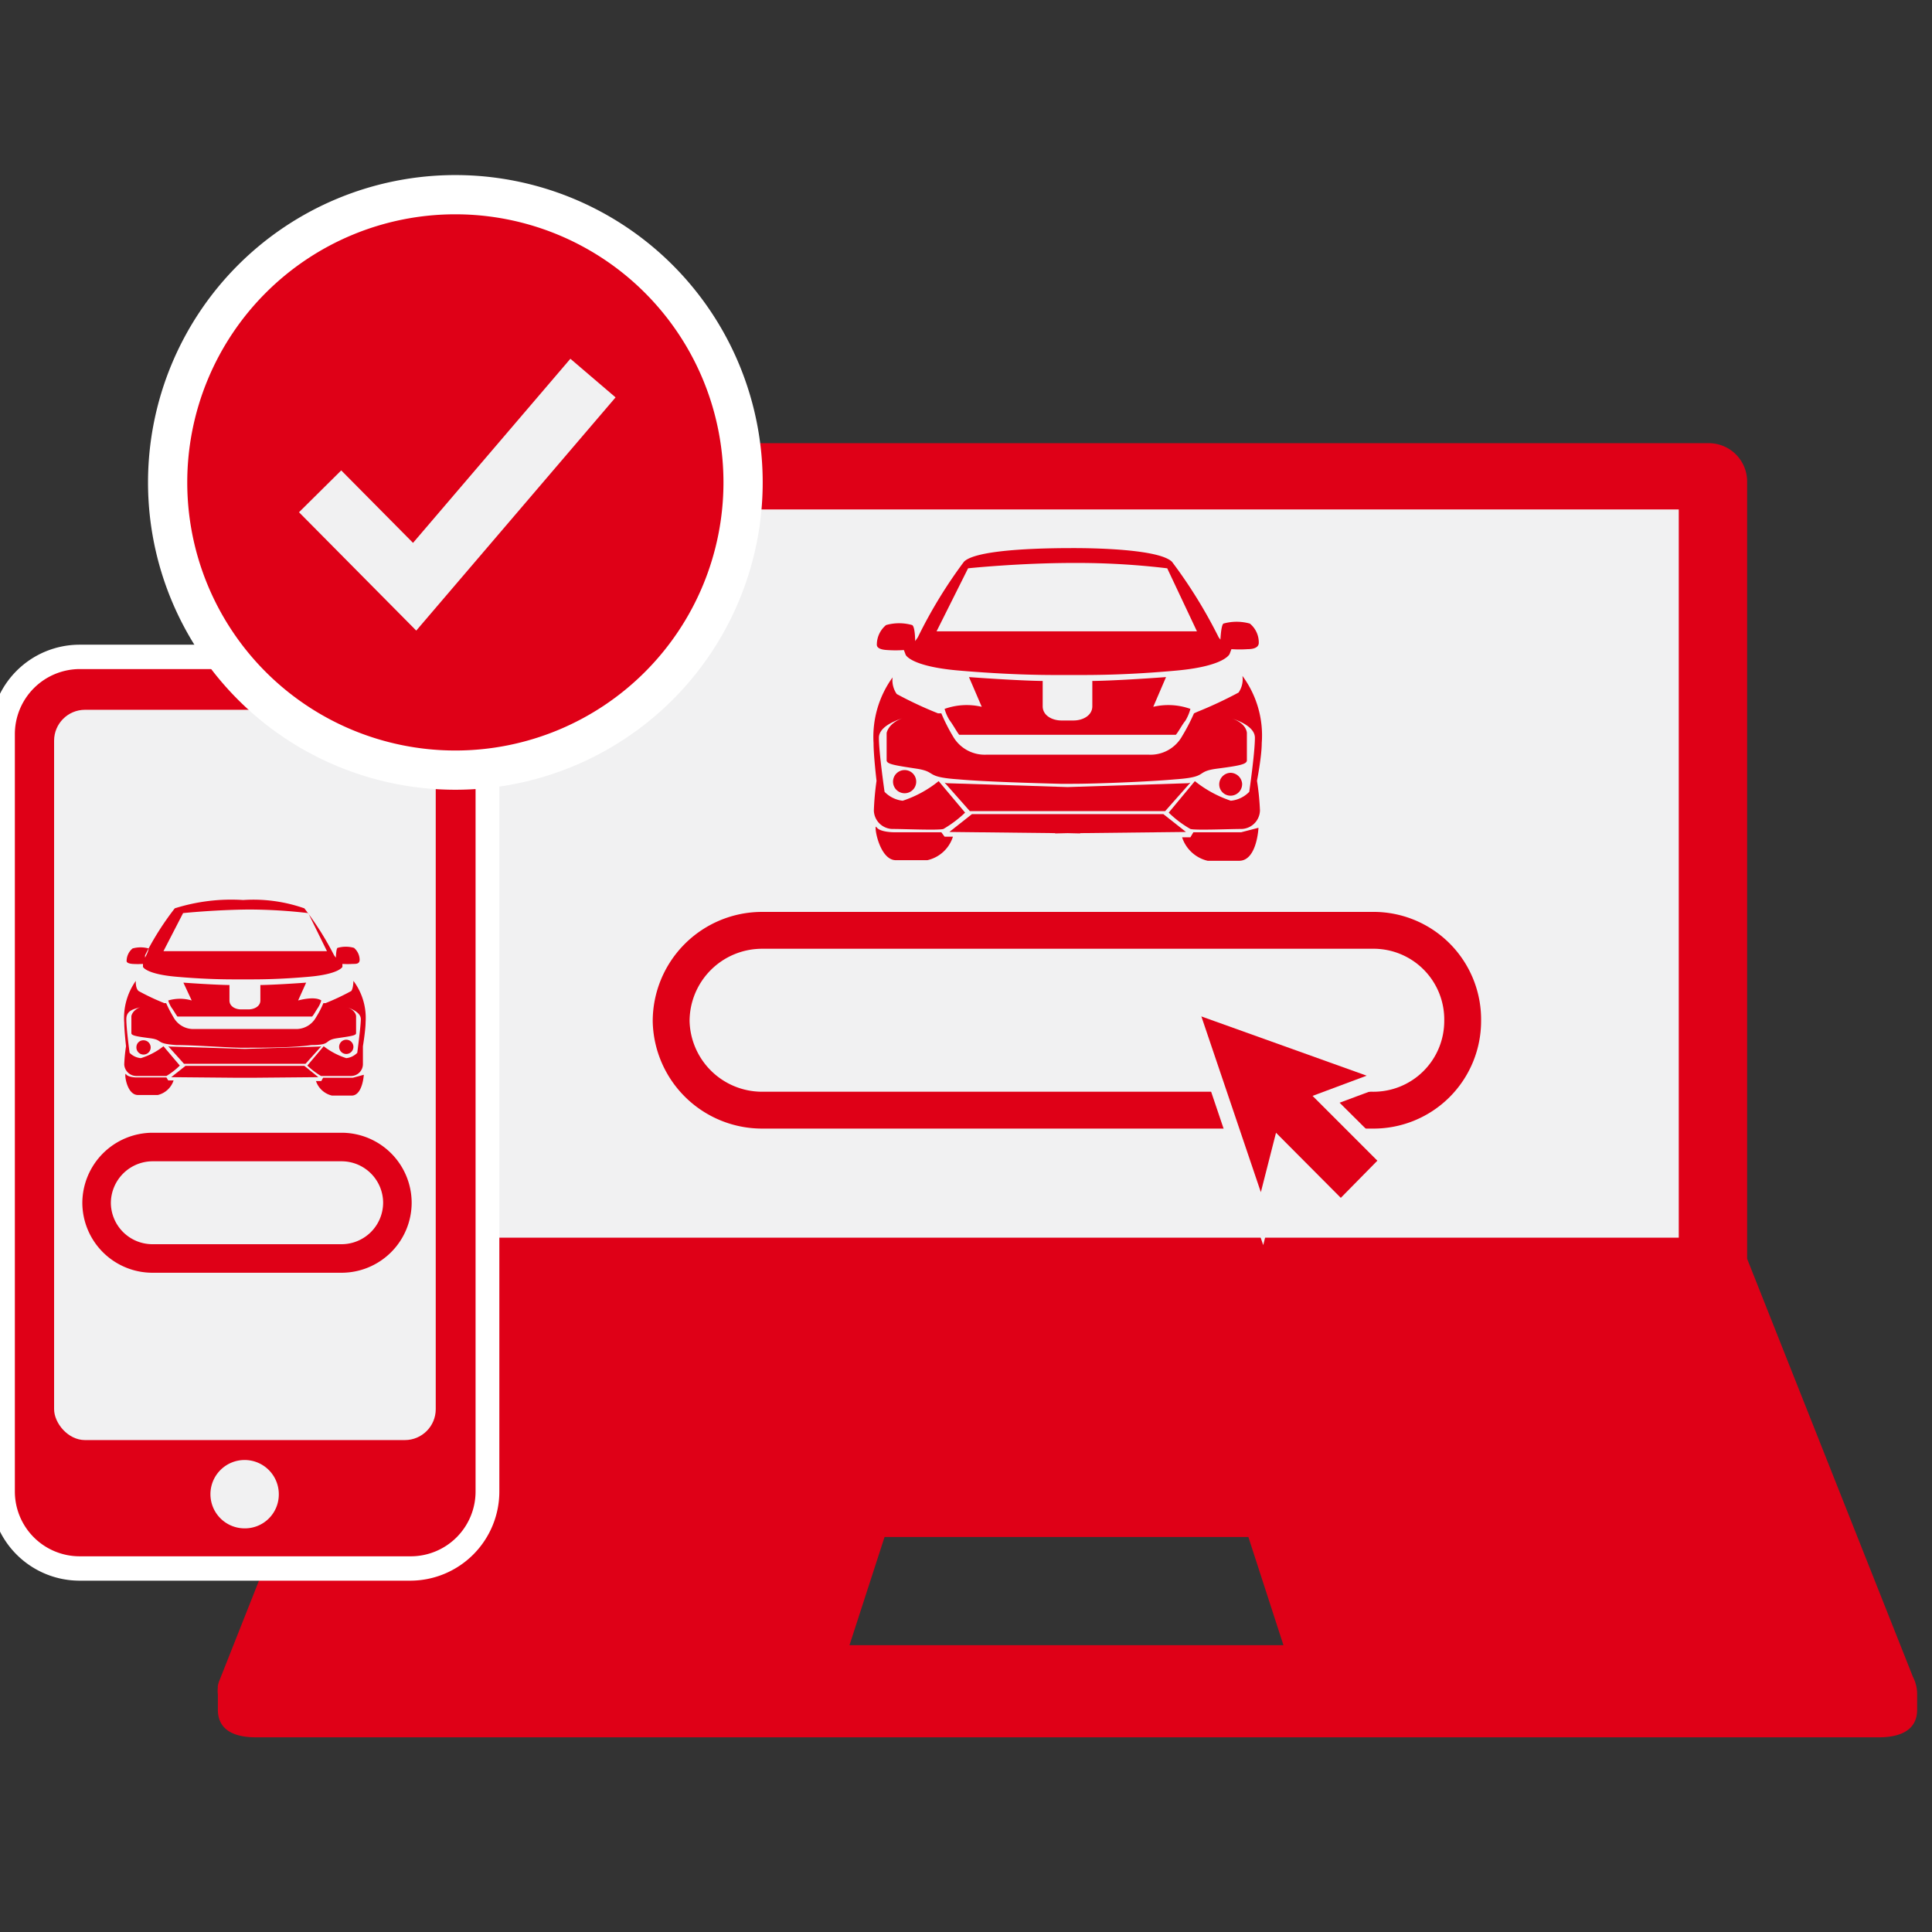
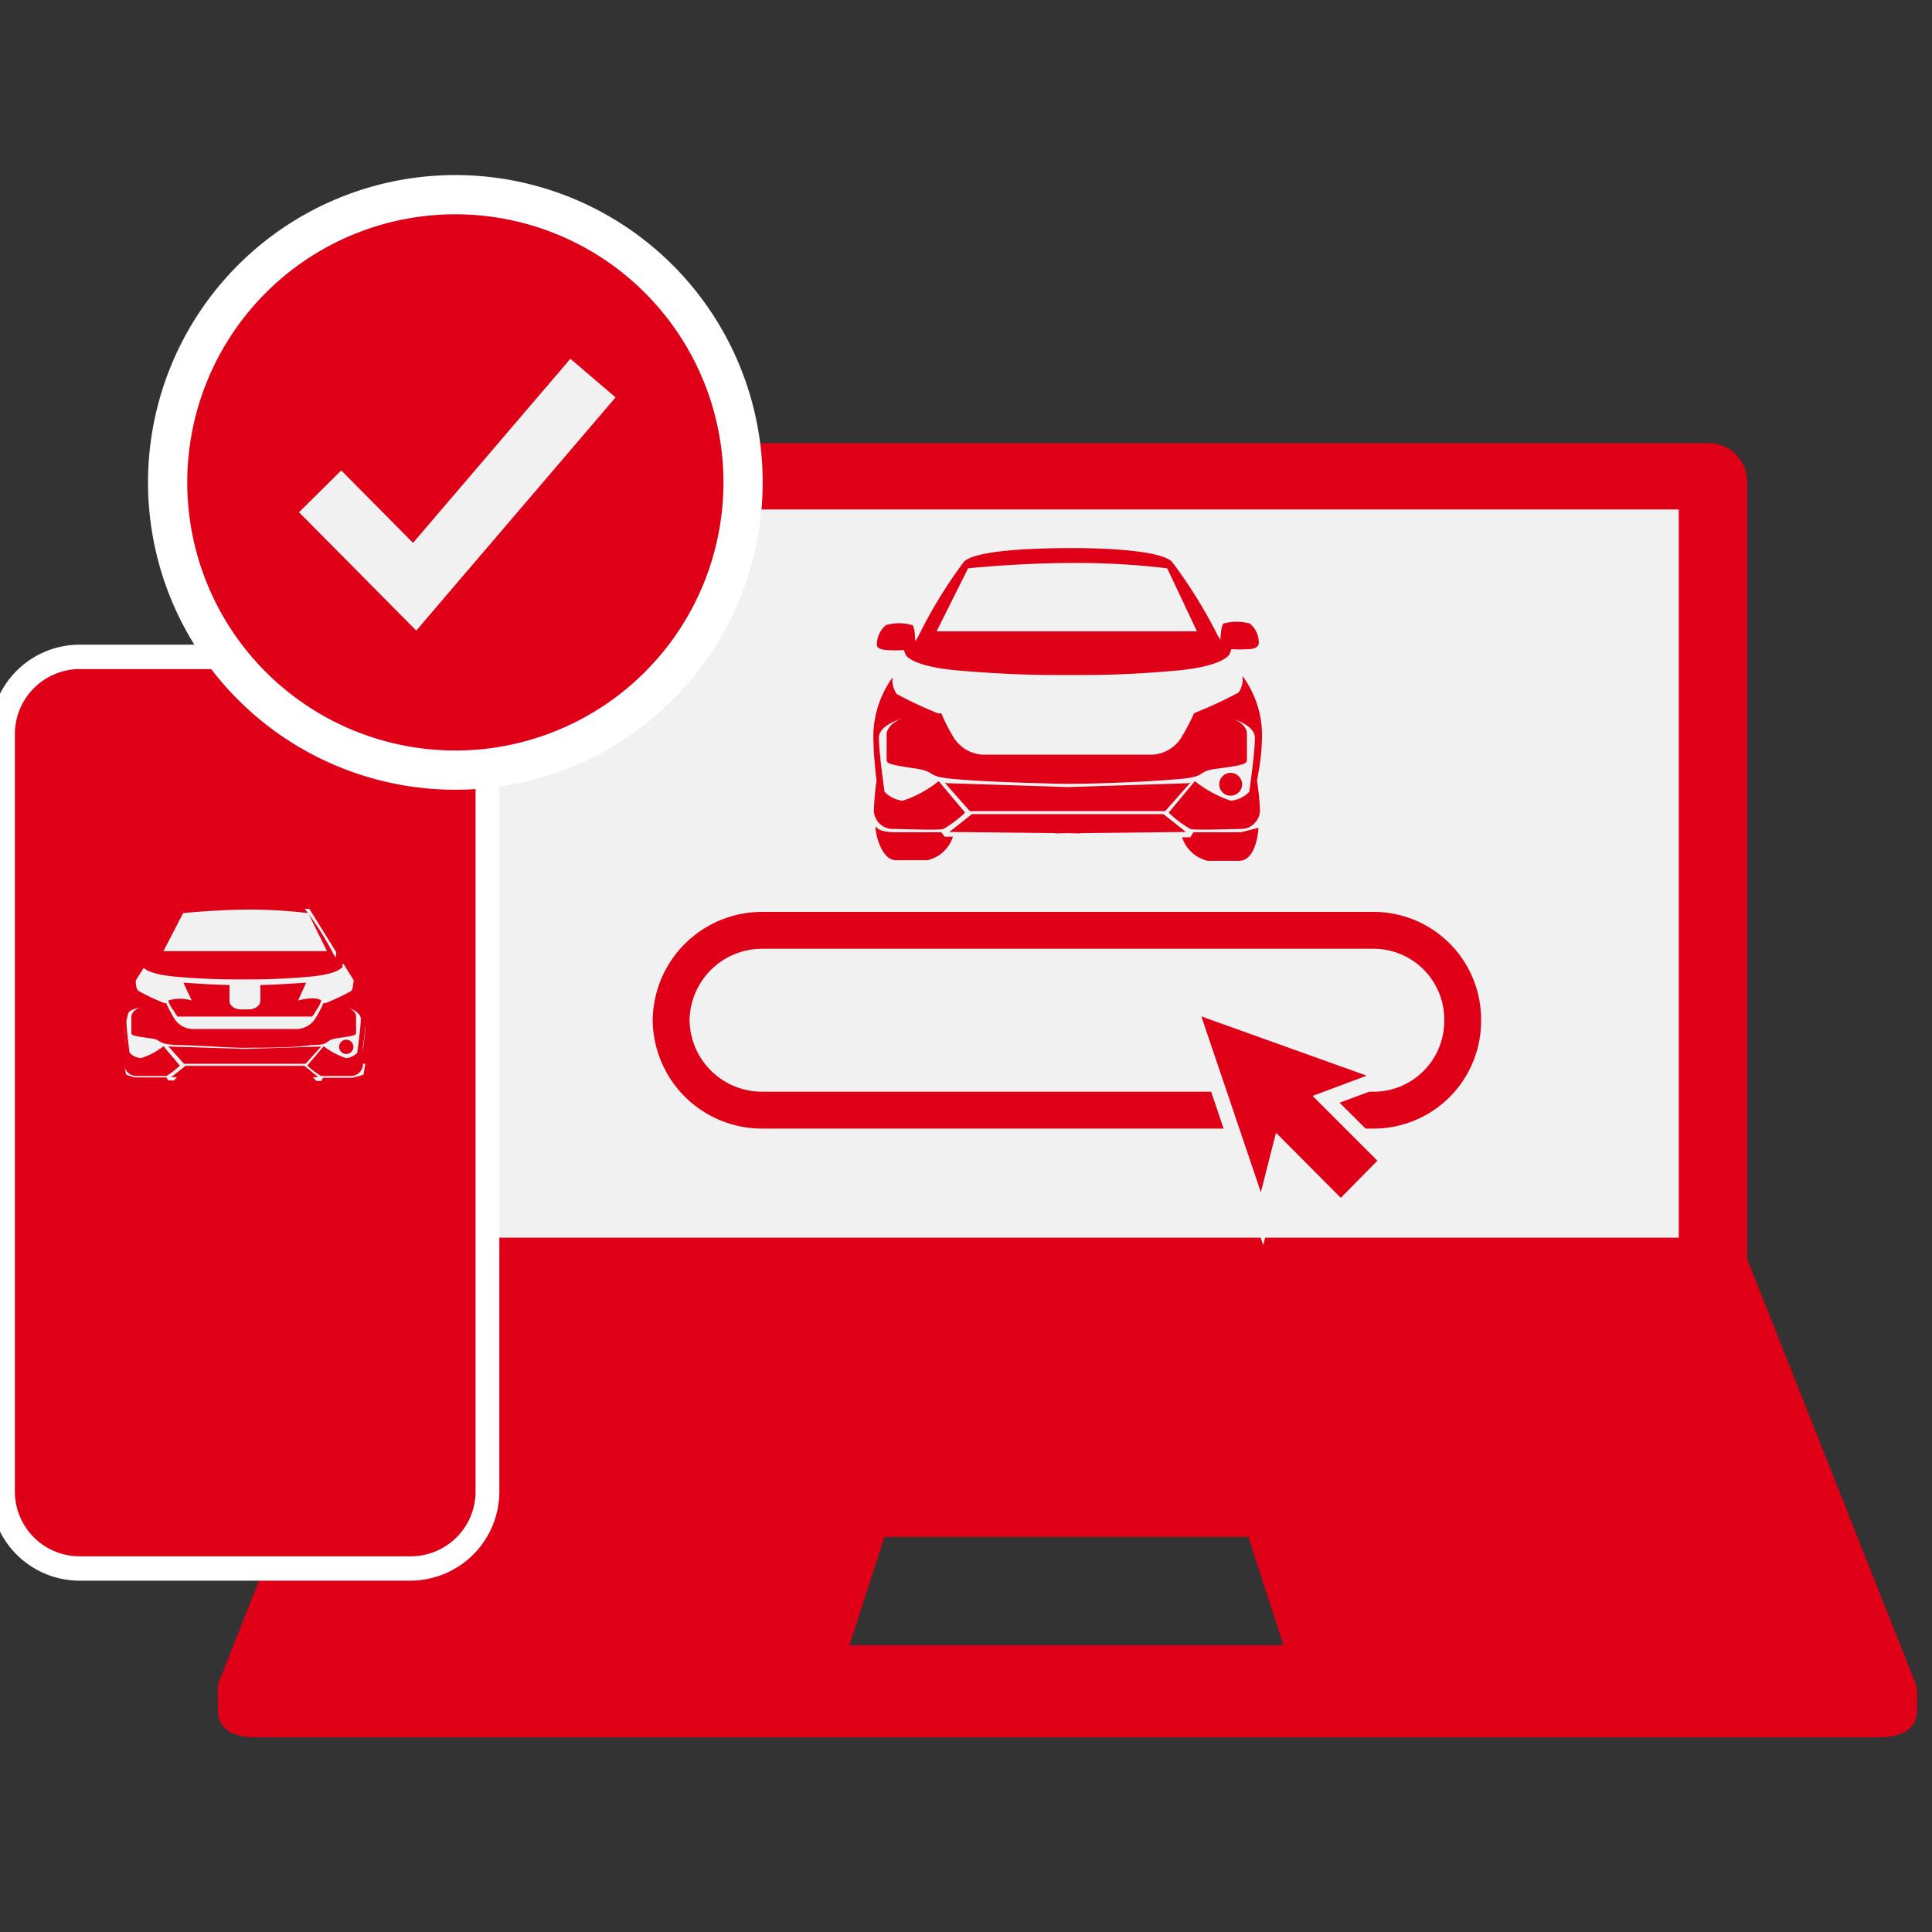
<svg xmlns="http://www.w3.org/2000/svg" id="Layer_1" data-name="Layer 1" viewBox="0 0 65 65">
  <rect x="0" y="0" width="65" height="65" fill="#333333" stroke="none" />
  <defs>
    <style>.cls-1,.cls-5,.cls-8{fill:#df0017;}.cls-2,.cls-4{fill:#f1f1f2;}.cls-3,.cls-7,.cls-9{fill:none;}.cls-3,.cls-7{stroke:#df0017;}.cls-3,.cls-7,.cls-8,.cls-9{stroke-miterlimit:10;}.cls-3{stroke-width:1.24px;}.cls-4,.cls-5{fill-rule:evenodd;}.cls-6{fill:#fff;}.cls-7{stroke-width:0.96px;}.cls-8{stroke:#fff;stroke-width:1.32px;}.cls-9{stroke:#f1f1f2;stroke-width:2px;}</style>
  </defs>
  <path class="cls-1" d="M8.58,58.45H63.21c.71,0,1.29-.23,1.29-.93V57a1.24,1.24,0,0,0-.14-.58L58.78,42.35V16.2a1.29,1.29,0,0,0-1.29-1.29H14.31A1.3,1.3,0,0,0,13,16.2V42.35L7.39,56.52a.76.76,0,0,0-.06.2.09.09,0,0,0,0,.05.86.86,0,0,0,0,.23h0v.52c0,.7.57.93,1.28.93Zm20-3.1,1.18-3.64H42l1.18,3.64ZM16.8,18.19H55V40.61H16.8Zm0,0" />
  <rect class="cls-2" x="15.36" y="17.14" width="41.12" height="24.5" />
  <path class="cls-3" d="M49.21,34.35a3,3,0,0,1-3.05,3H25.63a3.06,3.06,0,0,1-3.05-3h0a3.06,3.06,0,0,1,3.05-3.05H46.16a3,3,0,0,1,3.05,3.05Z" />
  <polygon class="cls-1" points="40 33.77 46.71 36.19 44.61 36.98 46.7 39.06 45.11 40.65 43.06 38.6 42.45 40.98 40 33.77" />
  <path class="cls-2" d="M40.4,34.19l5.58,2-1.82.68,2.18,2.18L45.11,40.3l-2.18-2.19-.51,2-2-5.91m-.81-.83.34,1,2,5.92.55,1.6.41-1.64.29-1.14,1.56,1.56.36.36.35-.36,1.24-1.23.35-.36-.35-.35-1.64-1.63,1.1-.41,1.28-.48-1.29-.47-5.58-2-1-.35Z" />
  <polyline class="cls-4" points="35.7 18.81 39.42 18.9 41.06 21.57 41.81 22.75 42.13 24.16 42.45 25.34 42.35 26.3 42.17 27.29 42.44 27.29 42.35 27.86 40.61 28.42 39.78 28.2 39.55 27.96 32.29 27.96 32.06 28.2 31.23 28.42 29.49 27.86 29.39 27.29 29.67 27.29 29.49 26.3 29.39 25.34 29.7 24.16 30.03 22.75 30.77 21.57 32.41 18.9 36.13 18.81" />
  <path class="cls-5" d="M29.85,21.87a4.06,4.06,0,0,0,.56,0l.06.16s.16.39,1.79.53,2.77.15,3.27.15h.78c.5,0,1.65,0,3.28-.15S41.37,22,41.37,22l.06-.16a4,4,0,0,0,.55,0c.21,0,.36-.06.37-.2a.82.82,0,0,0-.3-.66,1.64,1.64,0,0,0-.89,0c-.08.06-.1.54-.1.54L41,21.44a16.41,16.41,0,0,0-1.57-2.54c-.44-.43-2.68-.46-3.29-.46s-3.26,0-3.71.46a15.94,15.94,0,0,0-1.55,2.54l-.09.13s0-.48-.1-.54a1.6,1.6,0,0,0-.88,0,.86.86,0,0,0-.31.66C29.5,21.81,29.65,21.86,29.85,21.87Zm2.72-2.75s1.71-.18,3.56-.18a25.54,25.54,0,0,1,3.14.18l1,2.12H31.51Z" />
-   <path class="cls-5" d="M30.05,26.36a.39.39,0,0,0,.77,0,.39.39,0,1,0-.77,0Z" />
  <polygon class="cls-5" points="39.14 27.39 36.34 27.39 35.5 27.39 32.7 27.39 31.94 27.99 35.5 28.03 35.5 28.04 35.92 28.03 36.34 28.04 36.34 28.03 39.9 27.99 39.14 27.39" />
  <path class="cls-5" d="M31.67,28l-1.6,0s-.47,0-.58-.17.07,1.11.65,1.11H31.2a1.17,1.17,0,0,0,.86-.79h-.28Z" />
  <path class="cls-5" d="M42.45,25a3.37,3.37,0,0,0-.65-2.26.78.78,0,0,1-.13.56,14,14,0,0,1-1.39.65l-.11.05a6.58,6.58,0,0,1-.4.77,1.22,1.22,0,0,1-1.13.62H33.19a1.23,1.23,0,0,1-1.13-.62,6.07,6.07,0,0,1-.39-.77L31.56,24a13,13,0,0,1-1.39-.65.81.81,0,0,1-.14-.56A3.41,3.41,0,0,0,29.39,25c0,.43.1,1.27.1,1.27a9.37,9.37,0,0,0-.09,1,.64.64,0,0,0,.66.62c.35,0,1.51.05,1.68,0a3.9,3.9,0,0,0,.73-.55l-.89-1.06a3.82,3.82,0,0,1-1.21.66,1,1,0,0,1-.61-.3s-.19-1.31-.19-1.82c0-.34.47-.55.78-.65-.47.17-.52.49-.52.49v.92c0,.13.28.17,1,.28s.25.28,1.41.36c.88.08,2.65.13,3.44.15h.41c.79,0,2.56-.07,3.45-.15,1.16-.08.64-.26,1.41-.36s1-.15,1-.28v-.92s0-.32-.51-.49c.31.1.78.31.78.65,0,.51-.19,1.82-.19,1.82a1,1,0,0,1-.62.3,3.94,3.94,0,0,1-1.21-.66l-.88,1.06a3.59,3.59,0,0,0,.73.55c.17.05,1.34,0,1.68,0a.64.64,0,0,0,.66-.62,8.47,8.47,0,0,0-.1-1S42.45,25.45,42.45,25Z" />
  <path class="cls-5" d="M41.79,26.36A.4.4,0,0,0,41.4,26a.39.39,0,0,0-.38.39.38.38,0,0,0,.38.38A.39.39,0,0,0,41.79,26.36Z" />
  <path class="cls-5" d="M41.76,28l-1.61,0-.1.17h-.28a1.19,1.19,0,0,0,.86.79h1.06c.6,0,.65-1.11.65-1.11S41.76,28,41.76,28Z" />
  <polygon class="cls-5" points="36.72 27.29 39.2 27.29 40.05 26.33 39.98 26.35 35.92 26.48 31.85 26.35 31.78 26.33 32.63 27.29 35.12 27.29 36.72 27.29" />
-   <path class="cls-5" d="M39.88,24.25a1.56,1.56,0,0,0,.17-.4,2.21,2.21,0,0,0-1.25-.07l.43-1c-1.79.13-2.48.13-2.48.13v.85c0,.32-.33.48-.63.48h-.41c-.3,0-.63-.16-.63-.48v-.85s-.68,0-2.48-.13l.43,1a2.21,2.21,0,0,0-1.25.07,1.38,1.38,0,0,0,.18.4c.1.13.23.37.31.47h7.2l.09,0h0C39.65,24.62,39.77,24.38,39.88,24.25Z" />
  <path class="cls-1" d="M2.68,52.78a2.6,2.6,0,0,1-2.59-2.6V24.69A2.59,2.59,0,0,1,2.68,22.1H13.8a2.59,2.59,0,0,1,2.59,2.59V50.18a2.6,2.6,0,0,1-2.59,2.6Z" />
  <path class="cls-6" d="M13.8,22.51A2.19,2.19,0,0,1,16,24.69V50.18a2.18,2.18,0,0,1-2.18,2.18H2.68A2.18,2.18,0,0,1,.5,50.18V24.69a2.19,2.19,0,0,1,2.18-2.18H13.8m0-.82H2.68a3,3,0,0,0-3,3V50.18a3,3,0,0,0,3,3H13.8a3,3,0,0,0,3-3V24.69a3,3,0,0,0-3-3Z" />
-   <rect class="cls-2" x="1.82" y="23.88" width="12.84" height="24.57" rx="1.04" />
-   <path class="cls-2" d="M9.38,50.27a1.15,1.15,0,1,0-1.14,1.15A1.14,1.14,0,0,0,9.38,50.27Z" />
  <polyline class="cls-4" points="8.1 30.52 10.41 30.58 11.44 32.24 11.9 32.98 12.1 33.85 12.3 34.59 12.23 35.18 12.13 35.79 12.29 35.79 12.23 36.16 11.15 36.5 10.64 36.36 10.5 36.22 5.98 36.22 5.84 36.36 5.32 36.5 4.24 36.16 4.18 35.79 4.35 35.79 4.24 35.18 4.18 34.59 4.38 33.85 4.57 32.98 5.04 32.24 6.06 30.58 8.37 30.52" />
  <path class="cls-5" d="M4.46,32.43a2.75,2.75,0,0,0,.35,0l0,.1s.1.24,1.11.33,1.72.09,2,.09h.49c.31,0,1,0,2-.09s1.11-.33,1.11-.33l0-.1a2.75,2.75,0,0,0,.35,0c.12,0,.22,0,.23-.13a.54.54,0,0,0-.19-.41,1,1,0,0,0-.55,0c-.05,0-.06.33-.06.33l-.06-.08a10.16,10.16,0,0,0-1-1.58,5.18,5.18,0,0,0-2.06-.28,6.3,6.3,0,0,0-2.3.28,9.63,9.63,0,0,0-1,1.58l0,.08S5,32,5,31.91a1,1,0,0,0-.54,0,.55.55,0,0,0-.2.41C4.25,32.39,4.34,32.42,4.46,32.43Zm1.7-1.71s1.06-.11,2.21-.12a17.41,17.41,0,0,1,2,.12L11,32H5.5Z" />
-   <path class="cls-5" d="M4.59,35.22A.24.24,0,1,0,4.82,35,.23.23,0,0,0,4.59,35.22Z" />
  <polygon class="cls-5" points="10.24 35.86 8.5 35.86 7.98 35.86 6.24 35.86 5.76 36.24 7.98 36.26 7.98 36.26 8.24 36.26 8.5 36.26 8.5 36.26 10.71 36.24 10.24 35.86" />
  <path class="cls-5" d="M5.6,36.25h-1s-.29,0-.36-.11,0,.7.4.7h.67a.74.74,0,0,0,.53-.49H5.66Z" />
  <path class="cls-5" d="M12.3,34.39A2.08,2.08,0,0,0,11.89,33s0,.24-.07.34a7.74,7.74,0,0,1-.87.41l-.07,0a3.24,3.24,0,0,1-.25.48.76.76,0,0,1-.7.39H6.54a.76.76,0,0,1-.7-.39,4.71,4.71,0,0,1-.25-.48l-.06,0a7.74,7.74,0,0,1-.87-.41c-.11-.1-.09-.34-.09-.34a2.15,2.15,0,0,0-.39,1.41c0,.26.06.79.06.79a5.4,5.4,0,0,0-.06.61.41.41,0,0,0,.42.39c.21,0,.93,0,1,0a2.43,2.43,0,0,0,.45-.35l-.55-.65a2.35,2.35,0,0,1-.76.4.6.6,0,0,1-.38-.18s-.11-.81-.11-1.13.29-.34.48-.41c-.29.11-.31.31-.31.31v.57c0,.08.17.11.63.17s.15.18.88.23c.55,0,1.65.08,2.14.09h.25c.49,0,1.6,0,2.15-.09.71,0,.4-.16.87-.23s.64-.09.64-.17v-.57s0-.2-.32-.31c.19.07.48.19.48.41s-.12,1.13-.12,1.13a.6.6,0,0,1-.37.18,2.47,2.47,0,0,1-.76-.4l-.55.65a2.57,2.57,0,0,0,.46.35c.1,0,.83,0,1,0a.4.4,0,0,0,.41-.39c0-.22,0-.61,0-.61S12.3,34.65,12.3,34.39Z" />
  <path class="cls-5" d="M11.89,35.22a.24.24,0,1,0-.24.24A.24.24,0,0,0,11.89,35.22Z" />
  <path class="cls-5" d="M11.87,36.26h-1l-.06.11h-.18a.75.75,0,0,0,.54.49h.66c.37,0,.41-.7.41-.7S11.87,36.26,11.87,36.26Z" />
  <polygon class="cls-5" points="8.74 35.79 10.28 35.79 10.81 35.2 10.76 35.21 8.24 35.29 5.71 35.21 5.66 35.2 6.19 35.79 7.74 35.79 8.74 35.79" />
  <path class="cls-5" d="M10.7,33.9a1,1,0,0,0,.11-.24c-.23-.16-.78,0-.78,0l.27-.6c-1.12.08-1.54.08-1.54.08v.52c0,.2-.21.3-.4.3H8.11c-.19,0-.39-.1-.39-.3v-.52s-.43,0-1.55-.08l.28.6a1.39,1.39,0,0,0-.79,0,1,1,0,0,0,.11.24c.07.09.15.24.2.3h4.48l.05,0h0C10.56,34.14,10.63,34,10.7,33.9Z" />
  <path class="cls-7" d="M3.25,40.47a1.88,1.88,0,0,0,1.88,1.87h6.36a1.88,1.88,0,0,0,1.88-1.87h0a1.88,1.88,0,0,0-1.88-1.88H5.13a1.89,1.89,0,0,0-1.88,1.88Z" />
  <path class="cls-8" d="M25,16.23a9.68,9.68,0,1,1-9.68-9.68A9.68,9.68,0,0,1,25,16.23Z" />
  <polyline class="cls-9" points="10.77 16.53 13.95 19.74 19.95 12.72" />
</svg>